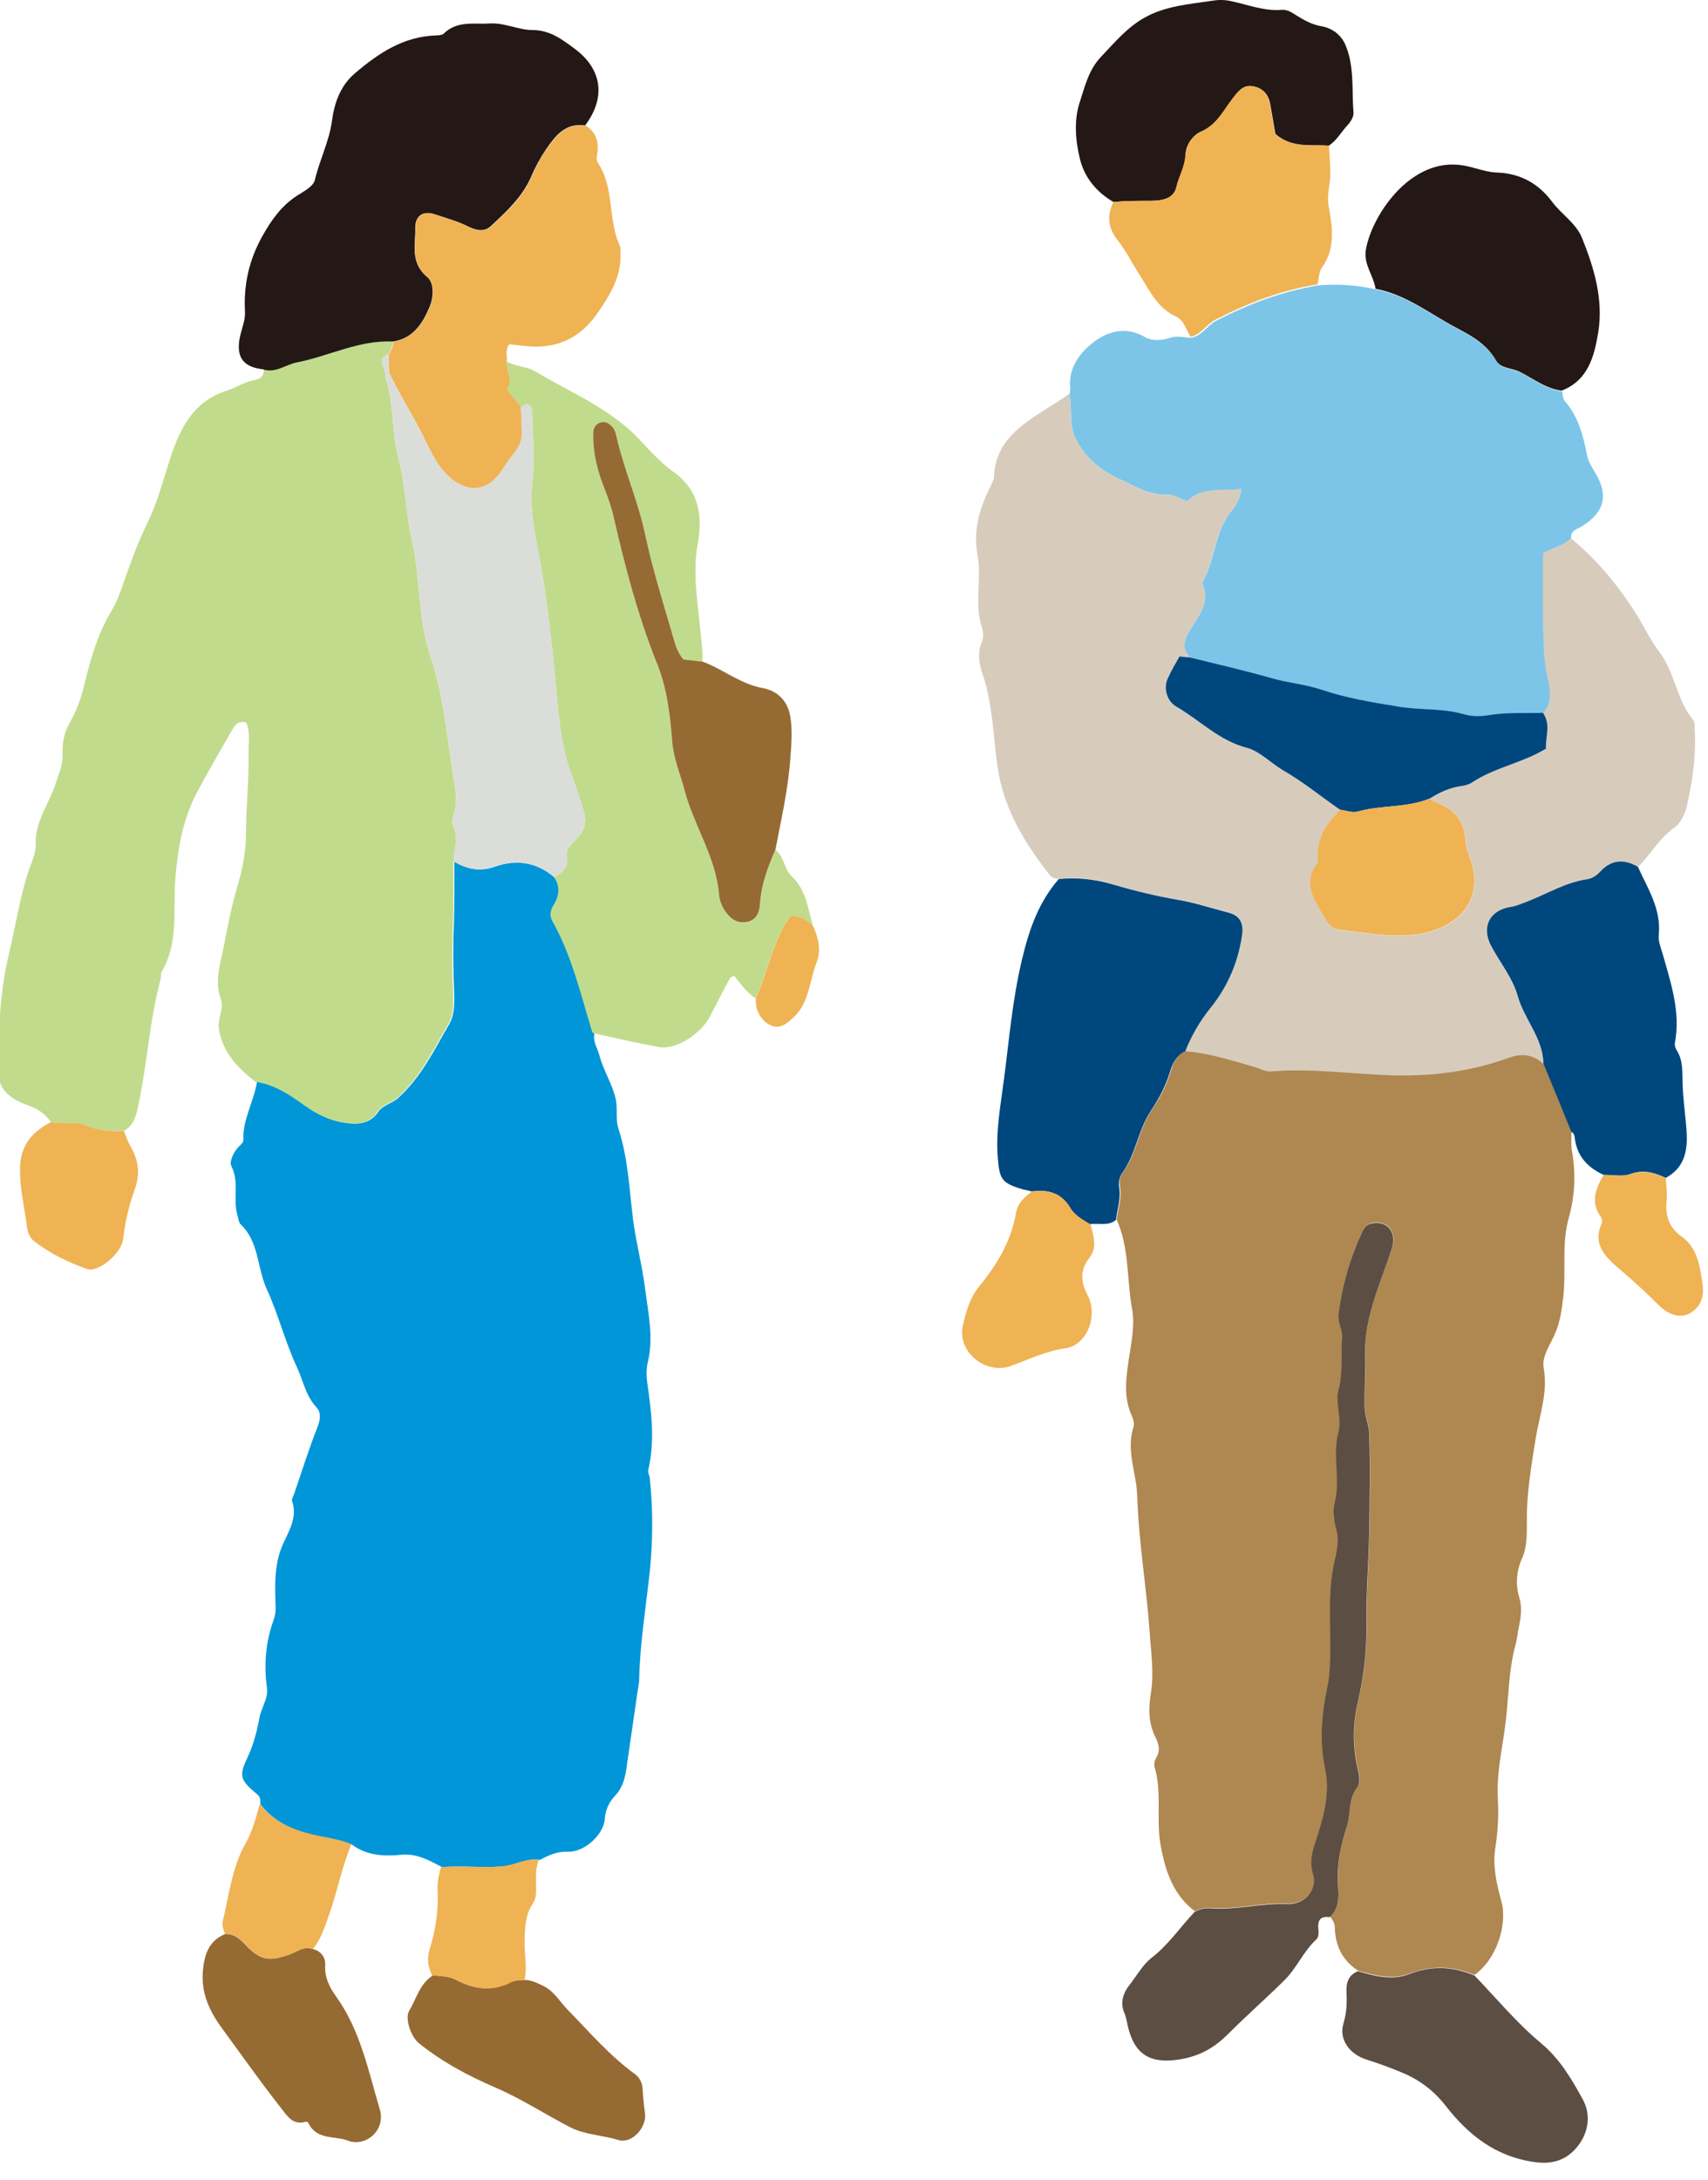
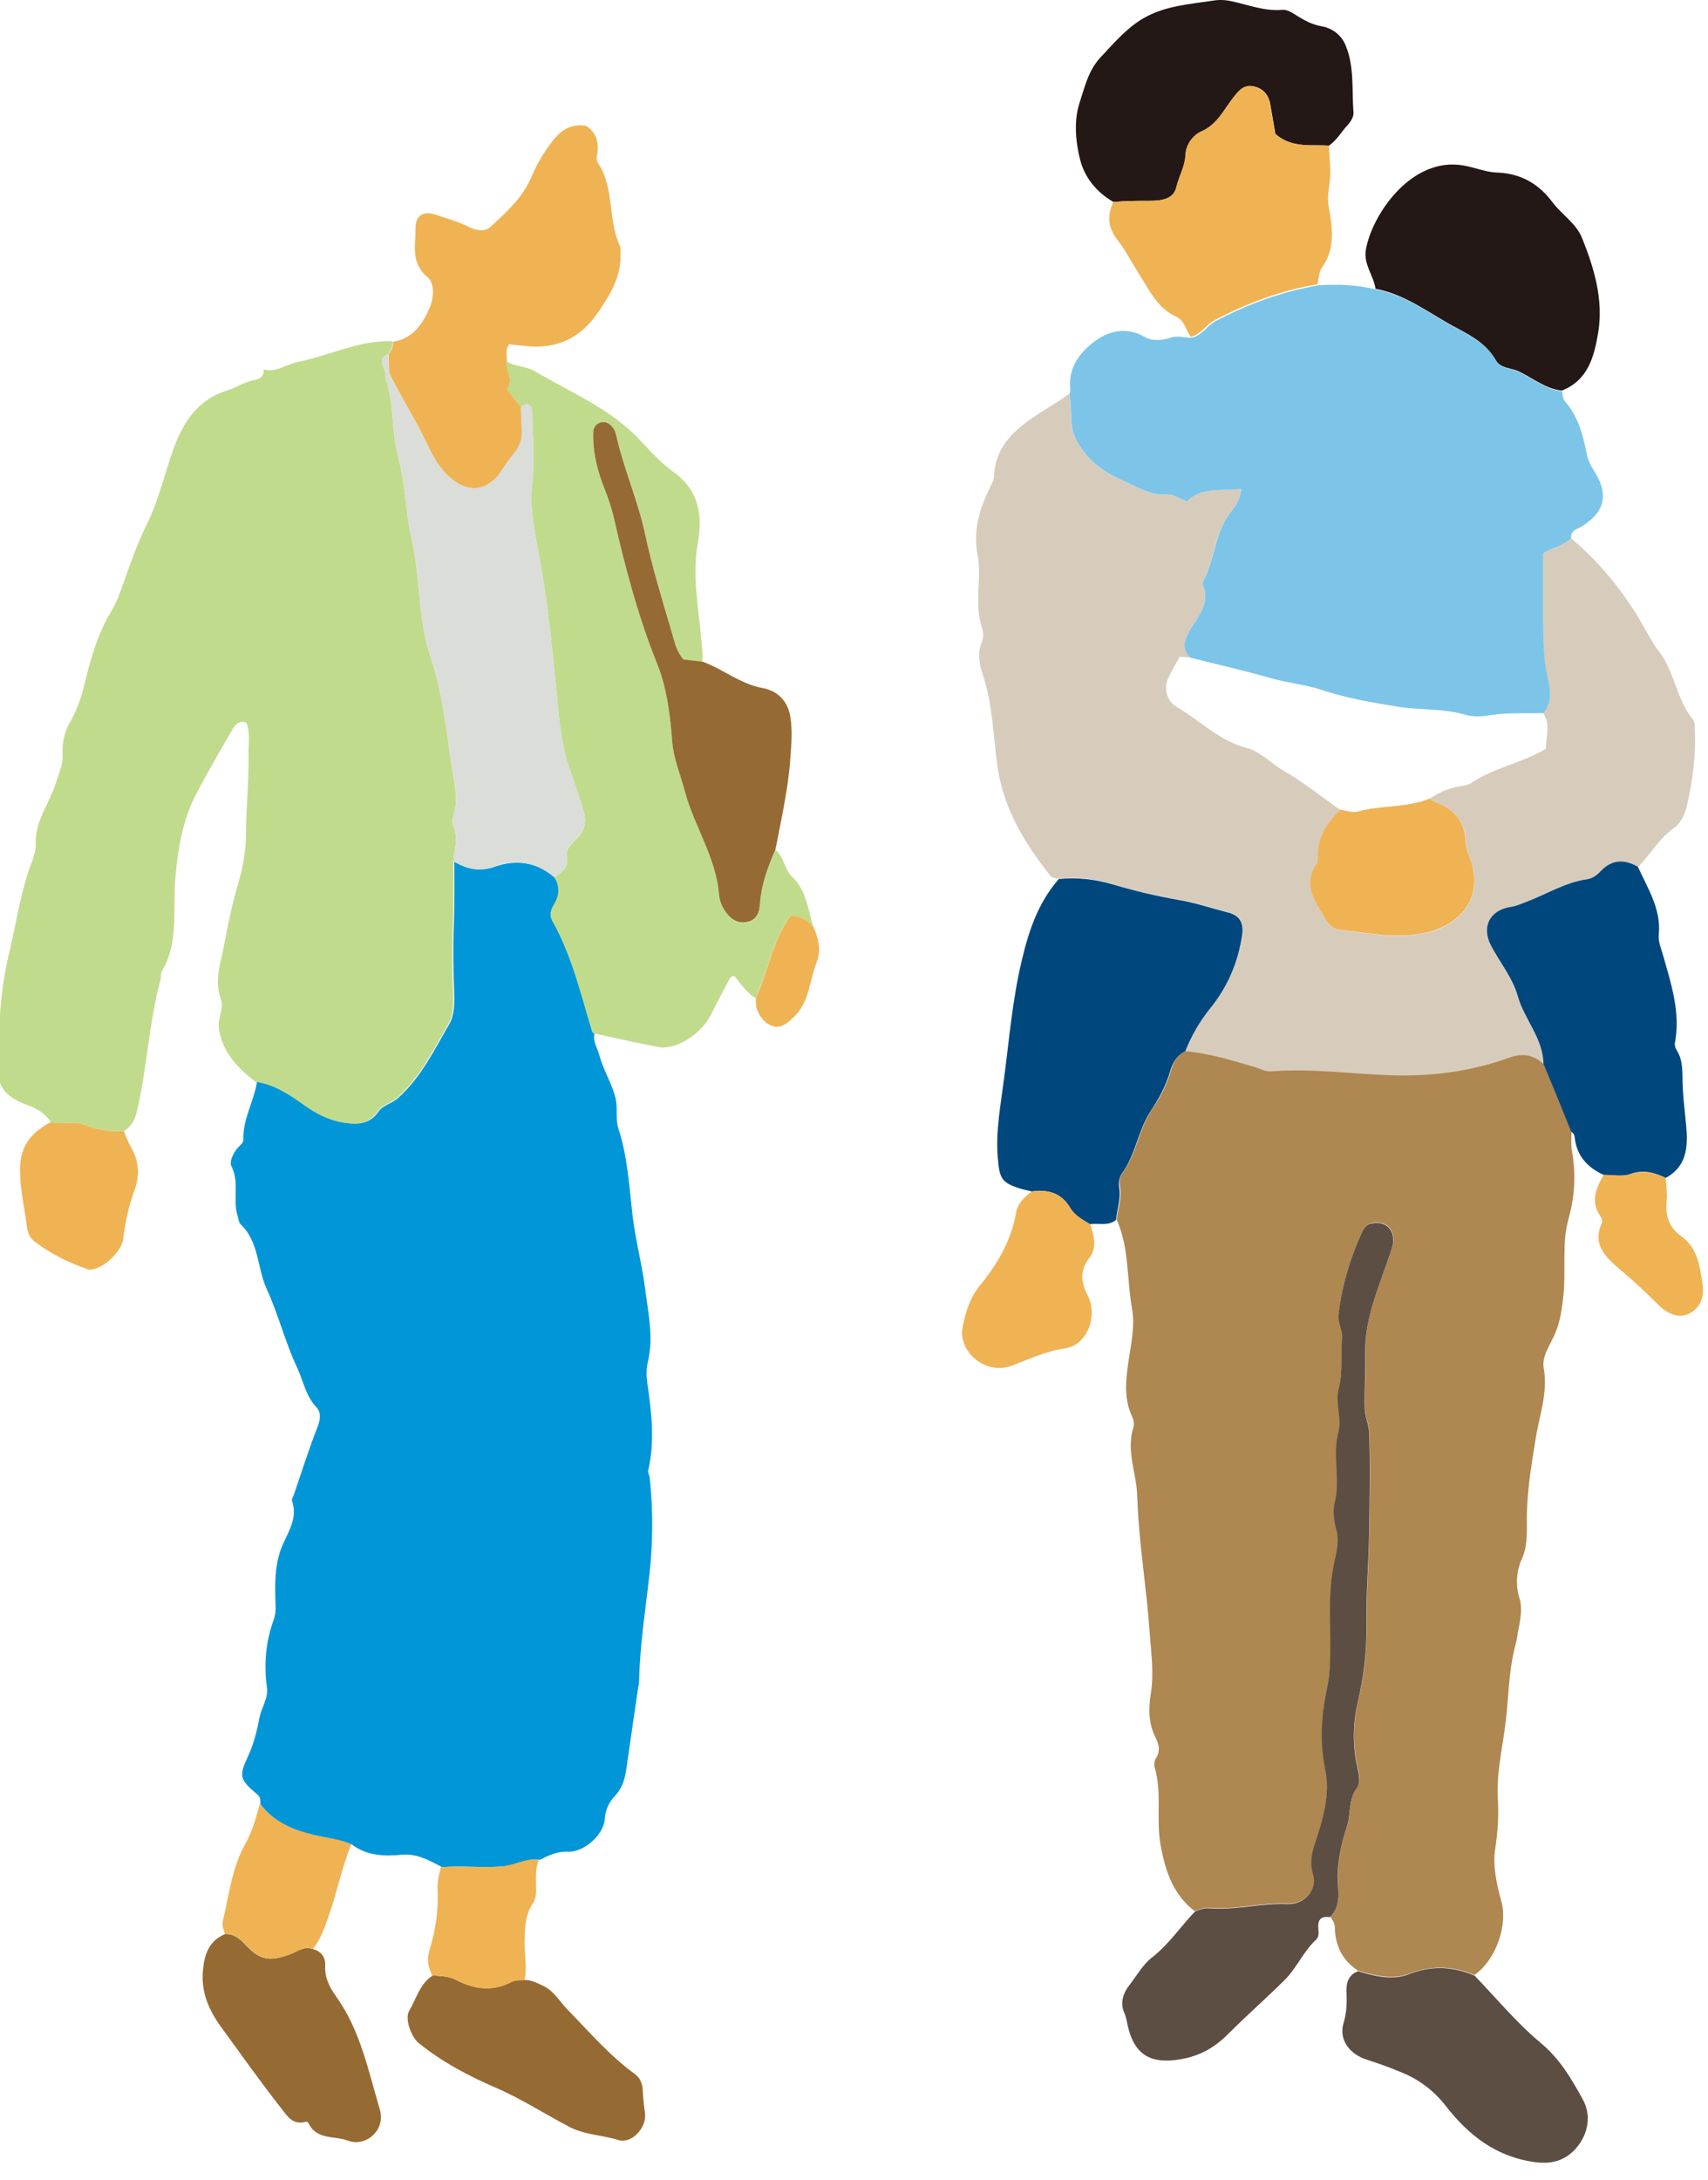
<svg xmlns="http://www.w3.org/2000/svg" width="98" height="125" viewBox="0 0 98 125" fill="none">
  <path d="M64.067 69.933C64.805 71.557 64.644 73.342 64.953 75.046C65.127 75.972 64.913 76.992 64.765 77.958C64.604 79.072 64.456 80.159 64.953 81.219C65.047 81.434 65.101 81.662 65.02 81.89C64.685 82.991 65.034 84.064 65.195 85.138C65.235 85.433 65.248 85.742 65.262 86.05C65.356 88.56 65.785 91.043 65.959 93.539C66.04 94.733 66.228 95.927 66.026 97.149C65.892 97.967 65.892 98.826 66.295 99.618C66.496 100.007 66.59 100.396 66.335 100.812C66.241 100.96 66.201 101.201 66.255 101.362C66.684 102.812 66.322 104.328 66.59 105.791C66.859 107.281 67.301 108.649 68.563 109.602C68.845 109.468 69.113 109.374 69.435 109.401C70.925 109.522 72.388 109.092 73.877 109.159C74.87 109.2 75.635 108.327 75.353 107.455C75.125 106.717 75.326 106.113 75.528 105.469C75.957 104.154 76.333 102.812 76.051 101.443C75.716 99.833 75.836 98.263 76.172 96.692C76.266 96.276 76.293 95.874 76.32 95.458C76.427 93.592 76.185 91.727 76.507 89.862C76.628 89.177 76.897 88.439 76.695 87.728C76.534 87.191 76.454 86.641 76.588 86.144C76.937 84.802 76.467 83.42 76.803 82.105C77.017 81.26 76.628 80.428 76.816 79.636C77.058 78.643 76.937 77.663 77.017 76.683C77.058 76.214 76.762 75.825 76.816 75.341C77.017 73.677 77.474 72.094 78.185 70.591C78.306 70.323 78.48 70.175 78.775 70.121C79.661 69.987 80.158 70.671 79.876 71.557C79.245 73.543 78.279 75.436 78.346 77.623C78.373 78.643 78.292 79.676 78.319 80.723C78.319 81.233 78.561 81.662 78.574 82.145C78.641 84.011 78.601 85.876 78.574 87.728C78.547 89.553 78.386 91.378 78.413 93.203C78.44 94.706 78.252 96.169 77.916 97.605C77.635 98.813 77.621 100.021 77.876 101.228C77.97 101.644 78.104 102.181 77.89 102.463C77.353 103.161 77.527 103.993 77.286 104.744C76.99 105.63 76.789 106.556 76.762 107.536C76.736 108.327 77.017 109.226 76.32 109.897C76.44 110.085 76.575 110.246 76.588 110.501C76.601 111.562 77.017 112.42 77.93 113.011C78.896 113.293 79.916 113.534 80.842 113.185C82.144 112.689 83.352 112.729 84.6 113.252C85.861 112.367 86.519 110.354 86.143 109.025C85.874 108.046 85.633 106.999 85.794 105.992C85.942 105.04 85.995 104.1 85.942 103.161C85.848 101.591 86.25 100.088 86.411 98.558C86.559 97.243 86.572 95.914 86.881 94.612C86.948 94.357 87.015 94.089 87.055 93.847C87.149 93.123 87.418 92.425 87.176 91.62C86.961 90.935 86.988 90.117 87.324 89.379C87.632 88.708 87.606 87.969 87.606 87.231C87.592 85.621 87.861 84.064 88.115 82.467C88.33 81.152 88.827 79.851 88.572 78.442C88.451 77.757 88.974 77.086 89.243 76.428C89.511 75.784 89.605 75.14 89.686 74.456C89.874 72.939 89.592 71.329 89.994 69.906C90.37 68.564 90.424 67.33 90.196 66.015C90.129 65.639 90.169 65.25 90.169 64.874C89.632 63.572 89.095 62.271 88.572 60.969C87.981 60.432 87.377 60.338 86.586 60.62C84.465 61.385 82.278 61.68 80.01 61.627C77.662 61.559 75.326 61.211 72.965 61.398C72.602 61.425 72.307 61.237 71.985 61.143C70.683 60.768 69.395 60.352 68.026 60.244C67.556 60.499 67.315 60.929 67.181 61.412C66.939 62.23 66.55 62.968 66.08 63.653C65.329 64.767 65.221 66.162 64.416 67.249C64.269 67.437 64.201 67.773 64.255 68.014C64.389 68.672 64.148 69.276 64.081 69.906L64.067 69.933Z" fill="#AF8750" />
  <path d="M68.01 60.284C69.379 60.392 70.668 60.808 71.969 61.183C72.291 61.277 72.587 61.465 72.949 61.438C75.297 61.251 77.646 61.599 79.994 61.667C82.262 61.72 84.45 61.425 86.57 60.66C87.348 60.378 87.966 60.472 88.556 61.009C88.529 59.546 87.456 58.486 87.08 57.131C86.785 56.084 86.06 55.198 85.55 54.245C84.973 53.158 85.51 52.179 86.704 52.018C87.013 51.977 87.281 51.843 87.563 51.736C88.717 51.28 89.791 50.595 91.066 50.434C91.388 50.394 91.629 50.206 91.831 49.978C92.475 49.294 93.199 49.267 93.978 49.723C94.702 49.012 95.185 48.086 96.044 47.482C96.407 47.227 96.662 46.757 96.782 46.234C97.118 44.785 97.319 43.335 97.239 41.846C97.239 41.658 97.252 41.416 97.158 41.295C96.192 40.141 96.111 38.558 95.185 37.35C94.702 36.719 94.34 35.941 93.897 35.23C92.864 33.579 91.629 32.103 90.126 30.855C89.697 31.311 89.066 31.405 88.516 31.727C88.516 32.935 88.502 34.143 88.516 35.35C88.529 36.37 88.516 37.377 88.69 38.397C88.824 39.175 89.2 40.101 88.543 40.893C88.999 41.564 88.677 42.275 88.704 42.932C87.321 43.765 85.751 44.006 84.45 44.878C84.275 44.999 84.034 45.053 83.805 45.08C83.161 45.174 82.571 45.442 82.034 45.791C82.128 45.858 82.195 45.965 82.302 45.992C83.376 46.355 84.047 47.026 84.101 48.22C84.114 48.515 84.208 48.81 84.315 49.106C85.268 51.588 83.685 53.132 81.658 53.534C80.102 53.843 78.464 53.507 76.881 53.333C76.519 53.293 76.237 53.038 76.076 52.742C75.539 51.763 74.72 50.81 75.539 49.589C75.619 49.468 75.633 49.294 75.633 49.146C75.579 48.019 76.156 47.2 76.908 46.449C75.821 45.684 74.787 44.852 73.647 44.194C72.935 43.778 72.278 43.08 71.58 42.906C69.956 42.49 68.856 41.309 67.5 40.53C66.977 40.222 66.762 39.497 67.004 38.947C67.205 38.504 67.46 38.075 67.688 37.659C67.903 37.672 68.091 37.699 68.279 37.712C67.916 37.31 67.876 36.92 68.131 36.397C68.574 35.498 69.513 34.72 69.003 33.512C68.977 33.458 69.003 33.351 69.044 33.297C69.715 32.036 69.674 30.492 70.641 29.325C70.922 28.976 71.177 28.533 71.218 28.037C70.077 28.157 68.923 27.902 68.118 28.748C67.661 28.587 67.299 28.345 66.95 28.359C65.93 28.426 65.098 27.849 64.266 27.486C63.233 27.044 62.28 26.292 61.717 25.151C61.287 24.292 61.529 23.42 61.341 22.575C60.965 22.883 60.535 23.125 60.133 23.38C58.657 24.319 57.114 25.272 57.033 27.325C57.033 27.5 56.926 27.688 56.845 27.862C56.214 29.124 55.812 30.385 56.094 31.861C56.335 33.176 55.892 34.572 56.322 35.914C56.416 36.196 56.456 36.558 56.335 36.813C56.053 37.471 56.201 38.128 56.389 38.692C56.979 40.436 56.979 42.261 57.248 44.046C57.61 46.435 58.804 48.354 60.24 50.193C60.361 50.354 60.562 50.38 60.764 50.394C61.837 50.287 62.897 50.394 63.917 50.716C65.138 51.092 66.36 51.387 67.621 51.588C68.587 51.749 69.527 52.071 70.48 52.313C71.164 52.487 71.379 52.944 71.285 53.601C71.057 55.171 70.453 56.58 69.446 57.815C68.842 58.553 68.373 59.372 68.024 60.271L68.01 60.284Z" fill="#D7CCBC" />
  <path d="M61.343 22.575C61.544 23.42 61.303 24.293 61.718 25.151C62.282 26.292 63.235 27.03 64.268 27.486C65.1 27.849 65.932 28.412 66.952 28.359C67.301 28.332 67.663 28.587 68.12 28.748C68.925 27.902 70.079 28.171 71.22 28.037C71.179 28.547 70.924 28.989 70.643 29.325C69.69 30.492 69.73 32.036 69.046 33.297C69.005 33.364 68.979 33.458 69.005 33.512C69.515 34.706 68.576 35.498 68.133 36.397C67.878 36.921 67.905 37.31 68.281 37.712C69.851 38.102 71.434 38.464 72.991 38.907C73.93 39.175 74.91 39.256 75.85 39.564C77.272 40.047 78.762 40.289 80.238 40.531C81.472 40.732 82.747 40.611 83.969 40.96C84.478 41.108 84.948 41.108 85.498 41.014C86.491 40.853 87.538 40.92 88.558 40.893C89.216 40.101 88.84 39.188 88.706 38.397C88.545 37.377 88.545 36.37 88.531 35.35C88.518 34.143 88.531 32.922 88.531 31.727C89.095 31.392 89.726 31.298 90.142 30.855C90.115 30.385 90.517 30.345 90.786 30.17C92.074 29.352 92.302 28.386 91.524 27.097C91.323 26.775 91.121 26.453 91.054 26.077C90.839 24.95 90.544 23.863 89.766 22.977C89.659 22.857 89.672 22.615 89.632 22.441C88.692 22.333 87.981 21.729 87.176 21.34C86.733 21.125 86.129 21.152 85.874 20.723C85.337 19.797 84.559 19.354 83.62 18.858C82.09 18.052 80.721 16.939 78.963 16.603C77.876 16.335 76.762 16.281 75.648 16.361C73.568 16.71 71.622 17.435 69.77 18.401C69.274 18.656 68.979 19.233 68.375 19.367C67.972 19.381 67.596 19.22 67.153 19.367C66.711 19.515 66.12 19.582 65.691 19.327C64.59 18.683 63.517 19.005 62.712 19.649C61.947 20.24 61.276 21.125 61.41 22.293C61.41 22.4 61.383 22.521 61.37 22.628L61.343 22.575Z" fill="#7CC5E9" />
  <path d="M68.009 60.284C68.358 59.399 68.828 58.58 69.432 57.829C70.438 56.594 71.042 55.185 71.27 53.615C71.364 52.957 71.163 52.501 70.465 52.327C69.512 52.085 68.573 51.763 67.607 51.602C66.345 51.387 65.124 51.092 63.903 50.73C62.87 50.421 61.823 50.3 60.749 50.407C59.582 51.749 59.045 53.306 58.629 55.064C58.092 57.319 57.904 59.6 57.609 61.855C57.421 63.331 57.126 64.834 57.247 66.35C57.341 67.598 57.461 67.84 58.642 68.189C58.83 68.242 59.018 68.269 59.193 68.323C60.119 68.202 60.883 68.376 61.407 69.276C61.648 69.692 62.118 69.947 62.534 70.202C63.031 70.121 63.594 70.336 64.037 69.947C64.104 69.316 64.332 68.712 64.212 68.055C64.171 67.813 64.238 67.491 64.373 67.29C65.178 66.203 65.285 64.82 66.037 63.693C66.493 63.009 66.896 62.257 67.137 61.452C67.271 60.969 67.513 60.539 67.983 60.284H68.009Z" fill="#00477E" />
  <path d="M93.981 49.71C93.202 49.254 92.478 49.28 91.834 49.965C91.619 50.193 91.391 50.367 91.069 50.421C89.807 50.596 88.734 51.28 87.566 51.723C87.284 51.83 87.016 51.951 86.707 52.005C85.499 52.166 84.976 53.145 85.553 54.232C86.063 55.199 86.788 56.071 87.083 57.117C87.459 58.459 88.532 59.533 88.559 60.996C89.096 62.298 89.633 63.599 90.156 64.901C90.304 64.981 90.344 65.116 90.357 65.263C90.478 66.297 91.096 66.954 92.008 67.37C92.531 67.37 93.108 67.491 93.565 67.317C94.316 67.048 94.933 67.249 95.578 67.545C96.947 66.793 96.839 65.465 96.718 64.243C96.651 63.572 96.571 62.888 96.544 62.217C96.517 61.533 96.598 60.848 96.208 60.231C96.128 60.11 96.074 59.936 96.101 59.801C96.436 58.03 95.873 56.379 95.403 54.715C95.296 54.353 95.135 53.964 95.175 53.602C95.323 52.125 94.544 50.958 93.981 49.71Z" fill="#00477E" />
  <path d="M76.306 109.924C77.017 109.24 76.736 108.354 76.749 107.562C76.776 106.596 76.977 105.67 77.272 104.771C77.527 104.02 77.34 103.188 77.876 102.49C78.091 102.208 77.957 101.671 77.863 101.255C77.608 100.047 77.621 98.84 77.903 97.632C78.239 96.183 78.427 94.72 78.4 93.23C78.373 91.405 78.534 89.58 78.561 87.755C78.588 85.903 78.628 84.024 78.561 82.172C78.547 81.689 78.319 81.26 78.306 80.75C78.279 79.716 78.359 78.683 78.333 77.65C78.279 75.462 79.232 73.57 79.862 71.584C80.144 70.698 79.648 70.001 78.762 70.148C78.467 70.188 78.306 70.336 78.171 70.618C77.46 72.134 77.004 73.718 76.803 75.368C76.749 75.865 77.044 76.241 77.004 76.71C76.924 77.69 77.058 78.67 76.803 79.663C76.601 80.454 77.004 81.287 76.789 82.132C76.44 83.447 76.924 84.829 76.575 86.171C76.454 86.654 76.534 87.218 76.682 87.755C76.883 88.453 76.615 89.204 76.494 89.889C76.159 91.754 76.4 93.619 76.306 95.485C76.279 95.901 76.252 96.303 76.159 96.719C75.823 98.289 75.702 99.859 76.038 101.47C76.32 102.839 75.944 104.181 75.514 105.496C75.3 106.14 75.112 106.73 75.34 107.482C75.608 108.368 74.843 109.227 73.864 109.186C72.374 109.119 70.911 109.549 69.422 109.428C69.1 109.401 68.818 109.495 68.549 109.629C67.718 110.501 67.06 111.508 66.067 112.273C65.584 112.649 65.221 113.293 64.805 113.829C64.47 114.246 64.242 114.823 64.51 115.426C64.618 115.668 64.658 115.936 64.712 116.191C65.101 117.842 66.027 118.379 67.744 118.084C68.831 117.896 69.663 117.439 70.469 116.634C71.515 115.587 72.629 114.608 73.689 113.561C74.401 112.863 74.776 111.91 75.514 111.226C75.729 111.025 75.635 110.716 75.635 110.461C75.635 109.978 75.904 109.884 76.306 109.938V109.924Z" fill="#5C4E43" />
  <path d="M76.251 8.35C76.708 8.041 76.963 7.558 77.325 7.169C77.499 6.981 77.674 6.699 77.66 6.471C77.553 5.169 77.728 3.841 77.204 2.593C76.949 1.975 76.399 1.6 75.822 1.506C75.299 1.412 74.896 1.197 74.48 0.942C74.185 0.768 73.89 0.526 73.541 0.566C72.534 0.647 71.608 0.271 70.655 0.07C70.293 -0.011 69.944 -0.024 69.555 0.043C68.213 0.244 66.858 0.338 65.65 1.023C64.657 1.586 63.946 2.445 63.167 3.264C62.443 4.029 62.241 4.995 61.946 5.881C61.611 6.9 61.704 8.095 61.973 9.155C62.228 10.175 62.926 11.034 63.892 11.584C64.563 11.517 65.234 11.517 65.918 11.517C66.522 11.517 67.341 11.477 67.502 10.739C67.649 10.108 67.998 9.544 68.025 8.9C68.052 8.242 68.495 7.719 68.924 7.545C69.837 7.142 70.213 6.31 70.749 5.626C71.071 5.21 71.367 4.834 71.944 4.955C72.481 5.075 72.789 5.438 72.883 5.975C72.99 6.565 73.084 7.155 73.178 7.679C74.118 8.511 75.218 8.283 76.265 8.35H76.251Z" fill="#231815" />
  <path d="M78.937 16.563C80.695 16.898 82.064 18.012 83.594 18.817C84.533 19.314 85.312 19.757 85.849 20.683C86.103 21.125 86.721 21.099 87.15 21.3C87.955 21.689 88.68 22.293 89.606 22.4C91.123 21.81 91.471 20.441 91.7 19.072C92.008 17.18 91.471 15.382 90.774 13.651C90.438 12.805 89.593 12.295 89.056 11.571C88.291 10.551 87.258 9.933 85.862 9.893C85.151 9.866 84.439 9.517 83.674 9.45C80.829 9.182 78.709 12.389 78.374 14.295C78.213 15.154 78.817 15.798 78.924 16.563H78.937Z" fill="#231815" />
  <path d="M76.249 8.35C75.203 8.283 74.102 8.511 73.163 7.679C73.069 7.155 72.975 6.565 72.868 5.974C72.774 5.438 72.465 5.075 71.928 4.954C71.351 4.82 71.056 5.209 70.734 5.625C70.197 6.31 69.835 7.142 68.909 7.544C68.493 7.732 68.037 8.242 68.01 8.9C67.983 9.544 67.634 10.108 67.486 10.738C67.312 11.476 66.507 11.517 65.903 11.517C65.232 11.517 64.561 11.517 63.876 11.584C63.514 12.376 63.554 13.06 64.145 13.798C64.614 14.402 64.977 15.127 65.393 15.771C65.956 16.657 66.413 17.663 67.459 18.146C67.969 18.374 68.037 18.924 68.318 19.314C68.922 19.179 69.217 18.602 69.714 18.347C71.579 17.381 73.512 16.643 75.592 16.308C75.672 15.972 75.672 15.583 75.86 15.328C76.639 14.227 76.451 13.02 76.236 11.839C76.102 11.141 76.357 10.497 76.33 9.826C76.317 9.329 76.276 8.833 76.249 8.35Z" fill="#EFB354" />
  <path d="M84.585 113.279C83.337 112.756 82.129 112.702 80.828 113.212C79.888 113.574 78.868 113.319 77.916 113.037C77.365 113.252 77.231 113.708 77.258 114.232C77.285 114.836 77.272 115.413 77.084 116.03C76.815 116.916 77.392 117.788 78.426 118.11C79.11 118.325 79.768 118.566 80.439 118.848C81.445 119.264 82.264 119.881 82.948 120.754C84.263 122.445 85.847 123.693 88.101 123.988C89.215 124.136 90.007 123.773 90.584 122.995C91.134 122.243 91.295 121.277 90.825 120.405C90.168 119.21 89.51 118.07 88.397 117.144C87.014 115.99 85.847 114.581 84.599 113.279H84.585Z" fill="#5C4E43" />
  <path d="M62.548 70.202C62.132 69.947 61.662 69.692 61.421 69.276C60.897 68.39 60.132 68.216 59.206 68.323C58.777 68.645 58.388 68.994 58.294 69.571C58.012 71.168 57.207 72.523 56.2 73.745C55.637 74.429 55.422 75.234 55.248 76.013C54.899 77.502 56.549 78.871 58.026 78.321C59.045 77.945 60.012 77.475 61.139 77.314C62.36 77.14 63.031 75.462 62.4 74.268C61.998 73.49 61.971 72.819 62.494 72.148C62.991 71.504 62.736 70.846 62.561 70.188L62.548 70.202Z" fill="#EFB354" />
  <path d="M95.576 67.558C94.932 67.263 94.315 67.061 93.563 67.33C93.093 67.504 92.53 67.37 92.006 67.383C91.577 68.135 91.241 68.9 91.819 69.732C91.899 69.853 91.966 70 91.899 70.161C91.335 71.396 92.181 72.134 92.946 72.792C93.711 73.436 94.435 74.107 95.133 74.805C95.751 75.435 96.435 75.61 96.972 75.301C97.616 74.925 97.79 74.308 97.683 73.624C97.535 72.604 97.401 71.557 96.475 70.899C95.737 70.376 95.536 69.678 95.63 68.819C95.67 68.403 95.603 67.987 95.576 67.571V67.558Z" fill="#EFB354" />
-   <path d="M88.543 40.879C87.523 40.906 86.49 40.839 85.483 41C84.933 41.094 84.463 41.094 83.953 40.946C82.732 40.597 81.471 40.732 80.222 40.517C78.733 40.275 77.257 40.034 75.834 39.551C74.895 39.242 73.915 39.162 72.976 38.893C71.419 38.45 69.836 38.088 68.266 37.699C68.078 37.685 67.89 37.672 67.675 37.645C67.447 38.061 67.192 38.477 66.991 38.934C66.749 39.484 66.964 40.208 67.487 40.517C68.843 41.295 69.943 42.476 71.567 42.892C72.278 43.08 72.922 43.765 73.633 44.181C74.774 44.838 75.807 45.684 76.894 46.435C77.23 46.475 77.592 46.623 77.888 46.542C79.243 46.153 80.706 46.341 82.034 45.791C82.584 45.442 83.162 45.174 83.806 45.08C84.02 45.053 84.262 44.999 84.45 44.878C85.751 44.006 87.322 43.765 88.704 42.932C88.664 42.275 88.999 41.564 88.543 40.893V40.879Z" fill="#00477E" />
  <path d="M82.034 45.791C80.705 46.341 79.243 46.154 77.887 46.543C77.592 46.623 77.23 46.475 76.894 46.435C76.156 47.187 75.566 48.005 75.619 49.133C75.619 49.28 75.619 49.455 75.525 49.575C74.693 50.797 75.525 51.749 76.062 52.729C76.223 53.024 76.518 53.279 76.867 53.32C78.464 53.494 80.088 53.83 81.645 53.521C83.671 53.118 85.268 51.575 84.302 49.092C84.195 48.797 84.101 48.515 84.087 48.207C84.034 47.012 83.349 46.341 82.289 45.979C82.195 45.939 82.115 45.845 82.02 45.778L82.034 45.791Z" fill="#EFB354" />
  <path d="M14.743 62.044C14.569 63.172 13.911 64.192 13.965 65.386C13.965 65.52 13.777 65.681 13.656 65.802C13.374 66.111 13.146 66.634 13.28 66.876C13.75 67.802 13.347 68.795 13.629 69.707C13.683 69.882 13.696 70.096 13.804 70.204C14.864 71.197 14.743 72.673 15.293 73.894C15.964 75.343 16.353 76.94 17.038 78.403C17.4 79.168 17.534 80.04 18.165 80.711C18.42 80.98 18.393 81.396 18.219 81.825C17.722 83.087 17.32 84.375 16.877 85.663C16.837 85.797 16.716 85.959 16.756 86.066C17.078 86.992 16.595 87.757 16.246 88.522C15.83 89.448 15.776 90.387 15.79 91.367C15.79 91.863 15.884 92.386 15.709 92.87C15.24 94.144 15.132 95.446 15.32 96.802C15.401 97.379 14.985 97.942 14.877 98.546C14.743 99.271 14.555 100.009 14.233 100.707C13.696 101.848 13.75 102.049 14.757 102.894C14.971 103.069 14.931 103.257 14.944 103.471C15.709 104.464 16.769 104.934 17.937 105.216C18.689 105.404 19.48 105.471 20.205 105.78C21.064 106.424 22.043 106.45 23.063 106.357C23.922 106.276 24.647 106.692 25.372 107.068C26.526 106.974 27.666 107.121 28.834 107.028C29.585 106.974 30.23 106.531 30.981 106.652C31.491 106.383 31.974 106.155 32.605 106.182C33.49 106.222 34.631 105.229 34.698 104.317C34.739 103.753 34.953 103.337 35.289 102.975C35.825 102.411 35.906 101.713 36 101.002C36.188 99.674 36.389 98.358 36.577 97.03C36.604 96.815 36.658 96.6 36.671 96.386C36.711 94.306 37.047 92.252 37.275 90.186C37.463 88.387 37.476 86.535 37.275 84.71C37.261 84.576 37.154 84.456 37.194 84.308C37.584 82.644 37.382 80.98 37.141 79.316C37.087 78.927 37.074 78.51 37.167 78.121C37.516 76.699 37.194 75.33 37.02 73.934C36.846 72.552 36.483 71.21 36.309 69.828C36.107 68.137 36.027 66.392 35.49 64.742C35.302 64.178 35.45 63.601 35.329 63.024C35.128 62.138 34.618 61.387 34.39 60.514C34.282 60.099 34 59.723 34.108 59.267C34.081 59.24 34.041 59.226 34.027 59.186C33.37 57.025 32.86 54.811 31.733 52.812C31.572 52.516 31.625 52.234 31.813 51.912C32.108 51.403 32.202 50.852 31.84 50.316C30.806 49.43 29.626 49.269 28.391 49.698C27.532 50.007 26.794 49.846 26.069 49.403C26.069 50.597 26.083 51.792 26.043 52.986C25.989 54.274 26.002 55.549 26.056 56.837C26.083 57.495 26.083 58.206 25.774 58.73C24.915 60.206 24.164 61.776 22.849 62.957C22.5 63.279 21.963 63.373 21.708 63.749C21.211 64.487 20.487 64.487 19.776 64.379C18.957 64.259 18.232 63.896 17.534 63.4C16.702 62.809 15.843 62.205 14.797 62.044H14.743Z" fill="#0096D8" />
  <path d="M14.743 62.044C15.79 62.219 16.662 62.809 17.481 63.4C18.178 63.896 18.903 64.245 19.722 64.38C20.446 64.487 21.158 64.487 21.654 63.749C21.909 63.36 22.433 63.266 22.795 62.957C24.11 61.776 24.861 60.206 25.72 58.73C26.029 58.206 26.029 57.495 26.002 56.838C25.935 55.549 25.935 54.274 25.989 52.986C26.043 51.792 26.016 50.597 26.016 49.403C26.043 48.745 26.338 48.075 26.016 47.404C25.935 47.229 25.948 46.961 26.016 46.759C26.257 46.062 26.163 45.431 26.042 44.693C25.64 42.331 25.479 39.942 24.701 37.647C23.962 35.46 24.137 33.111 23.613 30.87C23.265 29.381 23.278 27.811 22.875 26.334C22.446 24.764 22.634 23.114 22.097 21.584C22.231 21.168 21.493 20.618 22.285 20.309C22.419 20.081 22.553 19.853 22.553 19.571C20.621 19.477 18.903 20.403 17.051 20.765C16.407 20.886 15.843 21.396 15.132 21.181C15.159 21.544 14.944 21.731 14.636 21.785C14.059 21.879 13.575 22.215 13.039 22.389C11.012 23.033 10.274 24.684 9.711 26.455C9.321 27.676 8.999 28.898 8.422 30.065C7.872 31.179 7.456 32.373 7.04 33.554C6.852 34.091 6.664 34.601 6.356 35.098C5.604 36.359 5.202 37.768 4.853 39.204C4.678 39.956 4.41 40.734 4.034 41.378C3.658 42.022 3.564 42.639 3.591 43.324C3.605 43.914 3.35 44.411 3.189 44.948C2.826 46.088 2.008 47.081 2.048 48.37C2.075 48.907 1.82 49.416 1.645 49.926C1.122 51.496 0.894 53.134 0.505 54.731C0.022 56.744 -0.059 58.77 -0.14 60.81C-0.207 62.286 0.236 62.89 1.645 63.4C2.182 63.588 2.598 63.883 2.92 64.339C3.537 64.514 4.209 64.245 4.812 64.5C5.55 64.809 6.302 64.876 7.094 64.863C7.657 64.554 7.805 64.017 7.926 63.427C8.449 61.025 8.57 58.542 9.214 56.167C9.254 56.032 9.214 55.858 9.268 55.737C10.274 54.06 9.912 52.181 10.059 50.383C10.207 48.652 10.476 47.001 11.307 45.431C11.952 44.223 12.636 43.042 13.32 41.861C13.495 41.553 13.669 41.311 14.126 41.432C14.381 42.009 14.246 42.626 14.26 43.257C14.287 44.8 14.112 46.33 14.112 47.873C14.112 48.745 13.938 49.739 13.683 50.611C13.334 51.778 13.079 52.986 12.864 54.154C12.69 55.12 12.274 56.207 12.663 57.267C12.878 57.844 12.475 58.367 12.556 58.958C12.757 60.354 13.643 61.253 14.689 62.058L14.743 62.044Z" fill="#C1DB8D" />
  <path d="M31.788 50.302C32.164 50.839 32.07 51.402 31.761 51.899C31.573 52.207 31.52 52.503 31.681 52.798C32.808 54.797 33.318 57.012 33.976 59.172C33.976 59.199 34.029 59.226 34.056 59.253C35.304 59.521 36.552 59.816 37.814 60.045C38.793 60.219 40.243 59.28 40.766 58.233C41.102 57.562 41.451 56.904 41.8 56.247C41.867 56.126 41.907 55.965 42.148 55.978C42.497 56.421 42.846 56.918 43.356 57.253C44.067 55.67 44.336 53.885 45.356 52.503C46 52.529 46.362 52.785 46.657 53.147C46.362 52.14 46.268 51.04 45.436 50.261C44.993 49.846 44.993 49.134 44.497 48.732C44.067 49.711 43.692 50.718 43.611 51.805C43.571 52.275 43.45 52.758 42.886 52.878C42.256 53.013 41.84 52.65 41.544 52.167C41.397 51.926 41.276 51.63 41.263 51.349C41.102 49.188 39.827 47.39 39.29 45.363C39.048 44.437 38.659 43.552 38.579 42.585C38.458 41.056 38.283 39.499 37.706 38.076C36.579 35.298 35.841 32.427 35.184 29.528C35.076 29.032 34.902 28.562 34.714 28.105C34.298 27.072 34.016 25.985 34.043 24.858C34.043 24.536 34.19 24.294 34.526 24.227C34.808 24.174 34.996 24.321 35.17 24.536C35.318 24.71 35.358 24.925 35.398 25.14C35.828 26.992 36.619 28.736 37.009 30.602C37.411 32.521 38.015 34.399 38.552 36.292C38.713 36.855 38.82 37.392 39.223 37.835C39.585 37.875 39.934 37.915 40.296 37.956C40.35 37.459 40.256 36.962 40.216 36.466C40.068 34.695 39.706 32.963 40.041 31.138C40.31 29.622 40.149 28.119 38.606 27.032C37.948 26.562 37.331 25.891 36.754 25.274C35.063 23.435 32.755 22.523 30.674 21.275C30.218 21.006 29.561 21.033 29.064 20.725C28.997 21.275 29.507 21.798 29.064 22.308C29.373 22.697 29.628 23.019 29.883 23.355C30.379 22.992 30.527 23.288 30.54 23.717C30.567 25.046 30.688 26.374 30.54 27.689C30.339 29.421 30.809 31.044 31.077 32.682C31.413 34.695 31.641 36.734 31.842 38.761C32.03 40.613 32.097 42.465 32.728 44.236C32.996 44.974 33.251 45.726 33.479 46.477C33.694 47.202 33.506 47.672 33.05 48.128C32.768 48.423 32.432 48.691 32.526 49.134C32.647 49.778 32.204 50.033 31.788 50.315V50.302Z" fill="#C1DB8D" />
-   <path d="M15.13 21.195C15.854 21.396 16.405 20.899 17.049 20.779C18.887 20.416 20.605 19.49 22.551 19.584C23.692 19.41 24.242 18.564 24.644 17.611C24.886 17.048 24.926 16.229 24.51 15.88C23.517 15.062 23.853 14.028 23.826 13.062C23.826 12.378 24.269 12.069 24.926 12.284C25.57 12.498 26.228 12.673 26.845 12.982C27.261 13.183 27.758 13.344 28.16 12.968C29.059 12.136 29.972 11.291 30.469 10.15C30.71 9.586 30.992 9.063 31.328 8.567C31.851 7.802 32.441 7.023 33.569 7.198C34.776 5.601 34.562 3.95 32.938 2.769C32.227 2.246 31.556 1.722 30.536 1.722C29.744 1.722 28.952 1.293 28.107 1.347C27.181 1.4 26.215 1.172 25.45 1.937C25.369 2.018 25.181 2.018 25.034 2.031C23.168 2.085 21.732 3.038 20.377 4.192C19.532 4.903 19.183 5.896 19.048 6.929C18.887 8.11 18.337 9.17 18.069 10.311C17.975 10.7 17.438 10.969 17.035 11.224C16.136 11.814 15.559 12.633 15.036 13.572C14.284 14.928 13.976 16.337 14.056 17.853C14.083 18.336 13.895 18.779 13.788 19.222C13.506 20.443 13.909 21.06 15.13 21.181V21.195Z" fill="#231815" />
  <path d="M33.585 7.211C32.458 7.037 31.868 7.815 31.344 8.58C31.009 9.063 30.727 9.6 30.485 10.164C30.002 11.304 29.076 12.15 28.177 12.982C27.775 13.357 27.265 13.196 26.862 12.995C26.245 12.686 25.587 12.512 24.943 12.297C24.286 12.083 23.829 12.378 23.843 13.076C23.856 14.042 23.534 15.062 24.527 15.894C24.943 16.229 24.903 17.048 24.661 17.625C24.259 18.564 23.709 19.41 22.568 19.598C22.568 19.88 22.434 20.108 22.299 20.336C22.299 20.685 22.313 21.034 22.326 21.382C22.903 22.563 23.601 23.691 24.205 24.858C24.621 25.663 24.957 26.549 25.654 27.233C26.782 28.334 27.989 28.253 28.835 26.925C29.05 26.589 29.278 26.267 29.533 25.959C29.814 25.61 29.962 25.207 29.949 24.764C29.935 24.294 29.908 23.825 29.895 23.355C29.64 23.033 29.372 22.698 29.076 22.308C29.506 21.799 28.996 21.275 29.076 20.725C29.117 20.416 28.969 20.081 29.211 19.745C29.546 19.785 29.895 19.812 30.257 19.853C31.988 20.014 33.317 19.369 34.31 17.92C35.035 16.86 35.679 15.813 35.598 14.471C35.598 14.364 35.625 14.243 35.585 14.149C34.86 12.619 35.276 10.794 34.31 9.345C34.176 9.13 34.257 8.929 34.283 8.728C34.35 8.097 34.189 7.587 33.639 7.225L33.585 7.211Z" fill="#EFB354" />
  <path d="M40.293 37.942C39.931 37.902 39.582 37.862 39.22 37.821C38.817 37.379 38.71 36.828 38.549 36.278C37.998 34.386 37.408 32.507 37.005 30.588C36.603 28.723 35.824 26.978 35.395 25.126C35.341 24.912 35.315 24.71 35.167 24.522C34.992 24.321 34.804 24.16 34.523 24.214C34.187 24.281 34.039 24.522 34.039 24.845C34.013 25.985 34.294 27.059 34.711 28.092C34.898 28.562 35.059 29.018 35.18 29.515C35.838 32.413 36.589 35.298 37.703 38.063C38.28 39.486 38.455 41.042 38.575 42.572C38.656 43.538 39.045 44.424 39.287 45.35C39.823 47.376 41.098 49.175 41.259 51.335C41.286 51.617 41.394 51.912 41.541 52.154C41.85 52.637 42.252 52.999 42.883 52.865C43.447 52.744 43.581 52.261 43.608 51.791C43.688 50.704 44.064 49.698 44.493 48.718C44.829 46.96 45.232 45.216 45.352 43.431C45.406 42.679 45.473 41.914 45.352 41.136C45.205 40.143 44.561 39.606 43.769 39.459C42.454 39.217 41.474 38.358 40.28 37.929L40.293 37.942Z" fill="#966A33" />
  <path d="M24.834 113.281C24.083 113.751 23.895 114.609 23.479 115.307C23.21 115.737 23.586 116.81 24.029 117.159C25.371 118.246 26.874 119.038 28.457 119.722C29.92 120.353 31.276 121.239 32.698 121.977C33.557 122.42 34.563 122.433 35.476 122.715C36.241 122.957 37.127 122.004 37.006 121.172C36.939 120.702 36.898 120.246 36.872 119.789C36.845 119.441 36.711 119.145 36.442 118.944C34.979 117.884 33.812 116.515 32.564 115.24C32.094 114.757 31.772 114.14 31.101 113.844C30.766 113.683 30.457 113.536 30.081 113.536C29.84 113.563 29.558 113.536 29.343 113.643C28.256 114.22 27.196 114.073 26.176 113.536C25.733 113.308 25.277 113.321 24.821 113.267L24.834 113.281Z" fill="#966A33" />
  <path d="M12.916 110.906C12.031 111.268 11.749 112.006 11.655 112.878C11.507 114.167 11.937 115.2 12.702 116.26C13.842 117.817 14.956 119.4 16.151 120.917C16.486 121.346 16.781 121.829 17.439 121.695C17.533 121.668 17.64 121.628 17.707 121.762C18.177 122.729 19.21 122.46 19.975 122.755C20.955 123.131 22.163 122.178 21.787 120.944C21.129 118.729 20.673 116.408 19.277 114.475C18.915 113.965 18.62 113.415 18.66 112.704C18.687 112.261 18.432 111.872 17.936 111.765C17.425 111.577 17.036 111.926 16.62 112.073C15.466 112.489 14.929 112.422 14.084 111.523C13.748 111.161 13.413 110.879 12.903 110.906H12.916Z" fill="#966A33" />
  <path d="M7.107 64.862C6.329 64.889 5.564 64.809 4.826 64.5C4.222 64.245 3.564 64.513 2.933 64.339C1.806 64.93 1.135 65.694 1.149 67.117C1.149 68.177 1.39 69.17 1.524 70.203C1.565 70.552 1.645 70.928 1.954 71.17C2.866 71.881 3.913 72.391 4.987 72.767C5.644 72.995 6.959 71.881 7.067 71.062C7.174 70.096 7.389 69.143 7.724 68.231C8.046 67.358 7.966 66.54 7.496 65.748C7.335 65.466 7.228 65.158 7.107 64.862Z" fill="#EFB354" />
  <path d="M12.917 110.906C13.427 110.879 13.763 111.161 14.098 111.523C14.944 112.422 15.48 112.489 16.634 112.073C17.05 111.926 17.453 111.577 17.95 111.765C18.433 111.174 18.634 110.49 18.889 109.779C19.359 108.45 19.614 107.054 20.164 105.753C19.439 105.444 18.661 105.377 17.896 105.189C16.728 104.907 15.668 104.438 14.903 103.444C14.689 104.236 14.487 105.015 14.071 105.739C13.306 107.108 13.145 108.665 12.783 110.168C12.716 110.423 12.837 110.664 12.904 110.892L12.917 110.906Z" fill="#EFB354" />
  <path d="M24.837 113.281C25.293 113.321 25.749 113.308 26.192 113.55C27.225 114.086 28.272 114.234 29.359 113.657C29.56 113.55 29.842 113.576 30.097 113.55C30.258 112.798 30.084 112.06 30.097 111.308C30.124 110.557 30.124 109.819 30.567 109.161C30.808 108.812 30.755 108.41 30.755 108.021C30.755 107.551 30.728 107.095 30.916 106.652C30.164 106.531 29.52 106.974 28.768 107.028C27.601 107.121 26.46 106.974 25.306 107.068C25.185 107.47 25.091 107.873 25.105 108.329C25.172 109.51 24.997 110.678 24.649 111.792C24.474 112.369 24.568 112.825 24.81 113.308L24.837 113.281Z" fill="#EFB354" />
  <path d="M46.668 53.147C46.359 52.785 45.997 52.53 45.367 52.503C44.347 53.885 44.078 55.67 43.367 57.253C43.367 57.428 43.367 57.616 43.407 57.79C43.555 58.3 43.904 58.716 44.373 58.85C44.843 58.985 45.219 58.636 45.568 58.3C46.453 57.441 46.44 56.233 46.856 55.187C47.124 54.489 46.963 53.804 46.668 53.133V53.147Z" fill="#EFB354" />
  <path d="M22.287 20.322C22.287 20.671 22.301 21.02 22.314 21.369C22.891 22.55 23.589 23.677 24.193 24.845C24.609 25.65 24.944 26.536 25.642 27.22C26.769 28.32 27.977 28.24 28.823 26.911C29.037 26.576 29.265 26.254 29.52 25.945C29.802 25.596 29.95 25.194 29.936 24.751C29.923 24.281 29.896 23.811 29.883 23.342C30.379 22.979 30.527 23.275 30.54 23.704C30.567 25.033 30.688 26.361 30.54 27.676C30.339 29.407 30.809 31.031 31.077 32.669C31.413 34.681 31.641 36.721 31.842 38.748C32.03 40.599 32.097 42.452 32.728 44.223C32.996 44.961 33.251 45.712 33.479 46.464C33.694 47.189 33.506 47.658 33.05 48.115C32.768 48.41 32.433 48.678 32.526 49.121C32.647 49.765 32.205 50.02 31.788 50.302C30.755 49.416 29.574 49.255 28.34 49.685C27.481 49.993 26.743 49.832 26.018 49.389C26.045 48.732 26.34 48.061 26.018 47.39C25.938 47.215 25.951 46.947 26.018 46.746C26.259 46.048 26.166 45.417 26.045 44.679C25.642 42.317 25.481 39.929 24.703 37.634C23.965 35.446 24.139 33.098 23.616 30.857C23.267 29.367 23.28 27.797 22.878 26.321C22.448 24.751 22.636 23.1 22.099 21.57C22.233 21.154 21.495 20.604 22.287 20.295V20.322Z" fill="#DBDDD8" />
</svg>